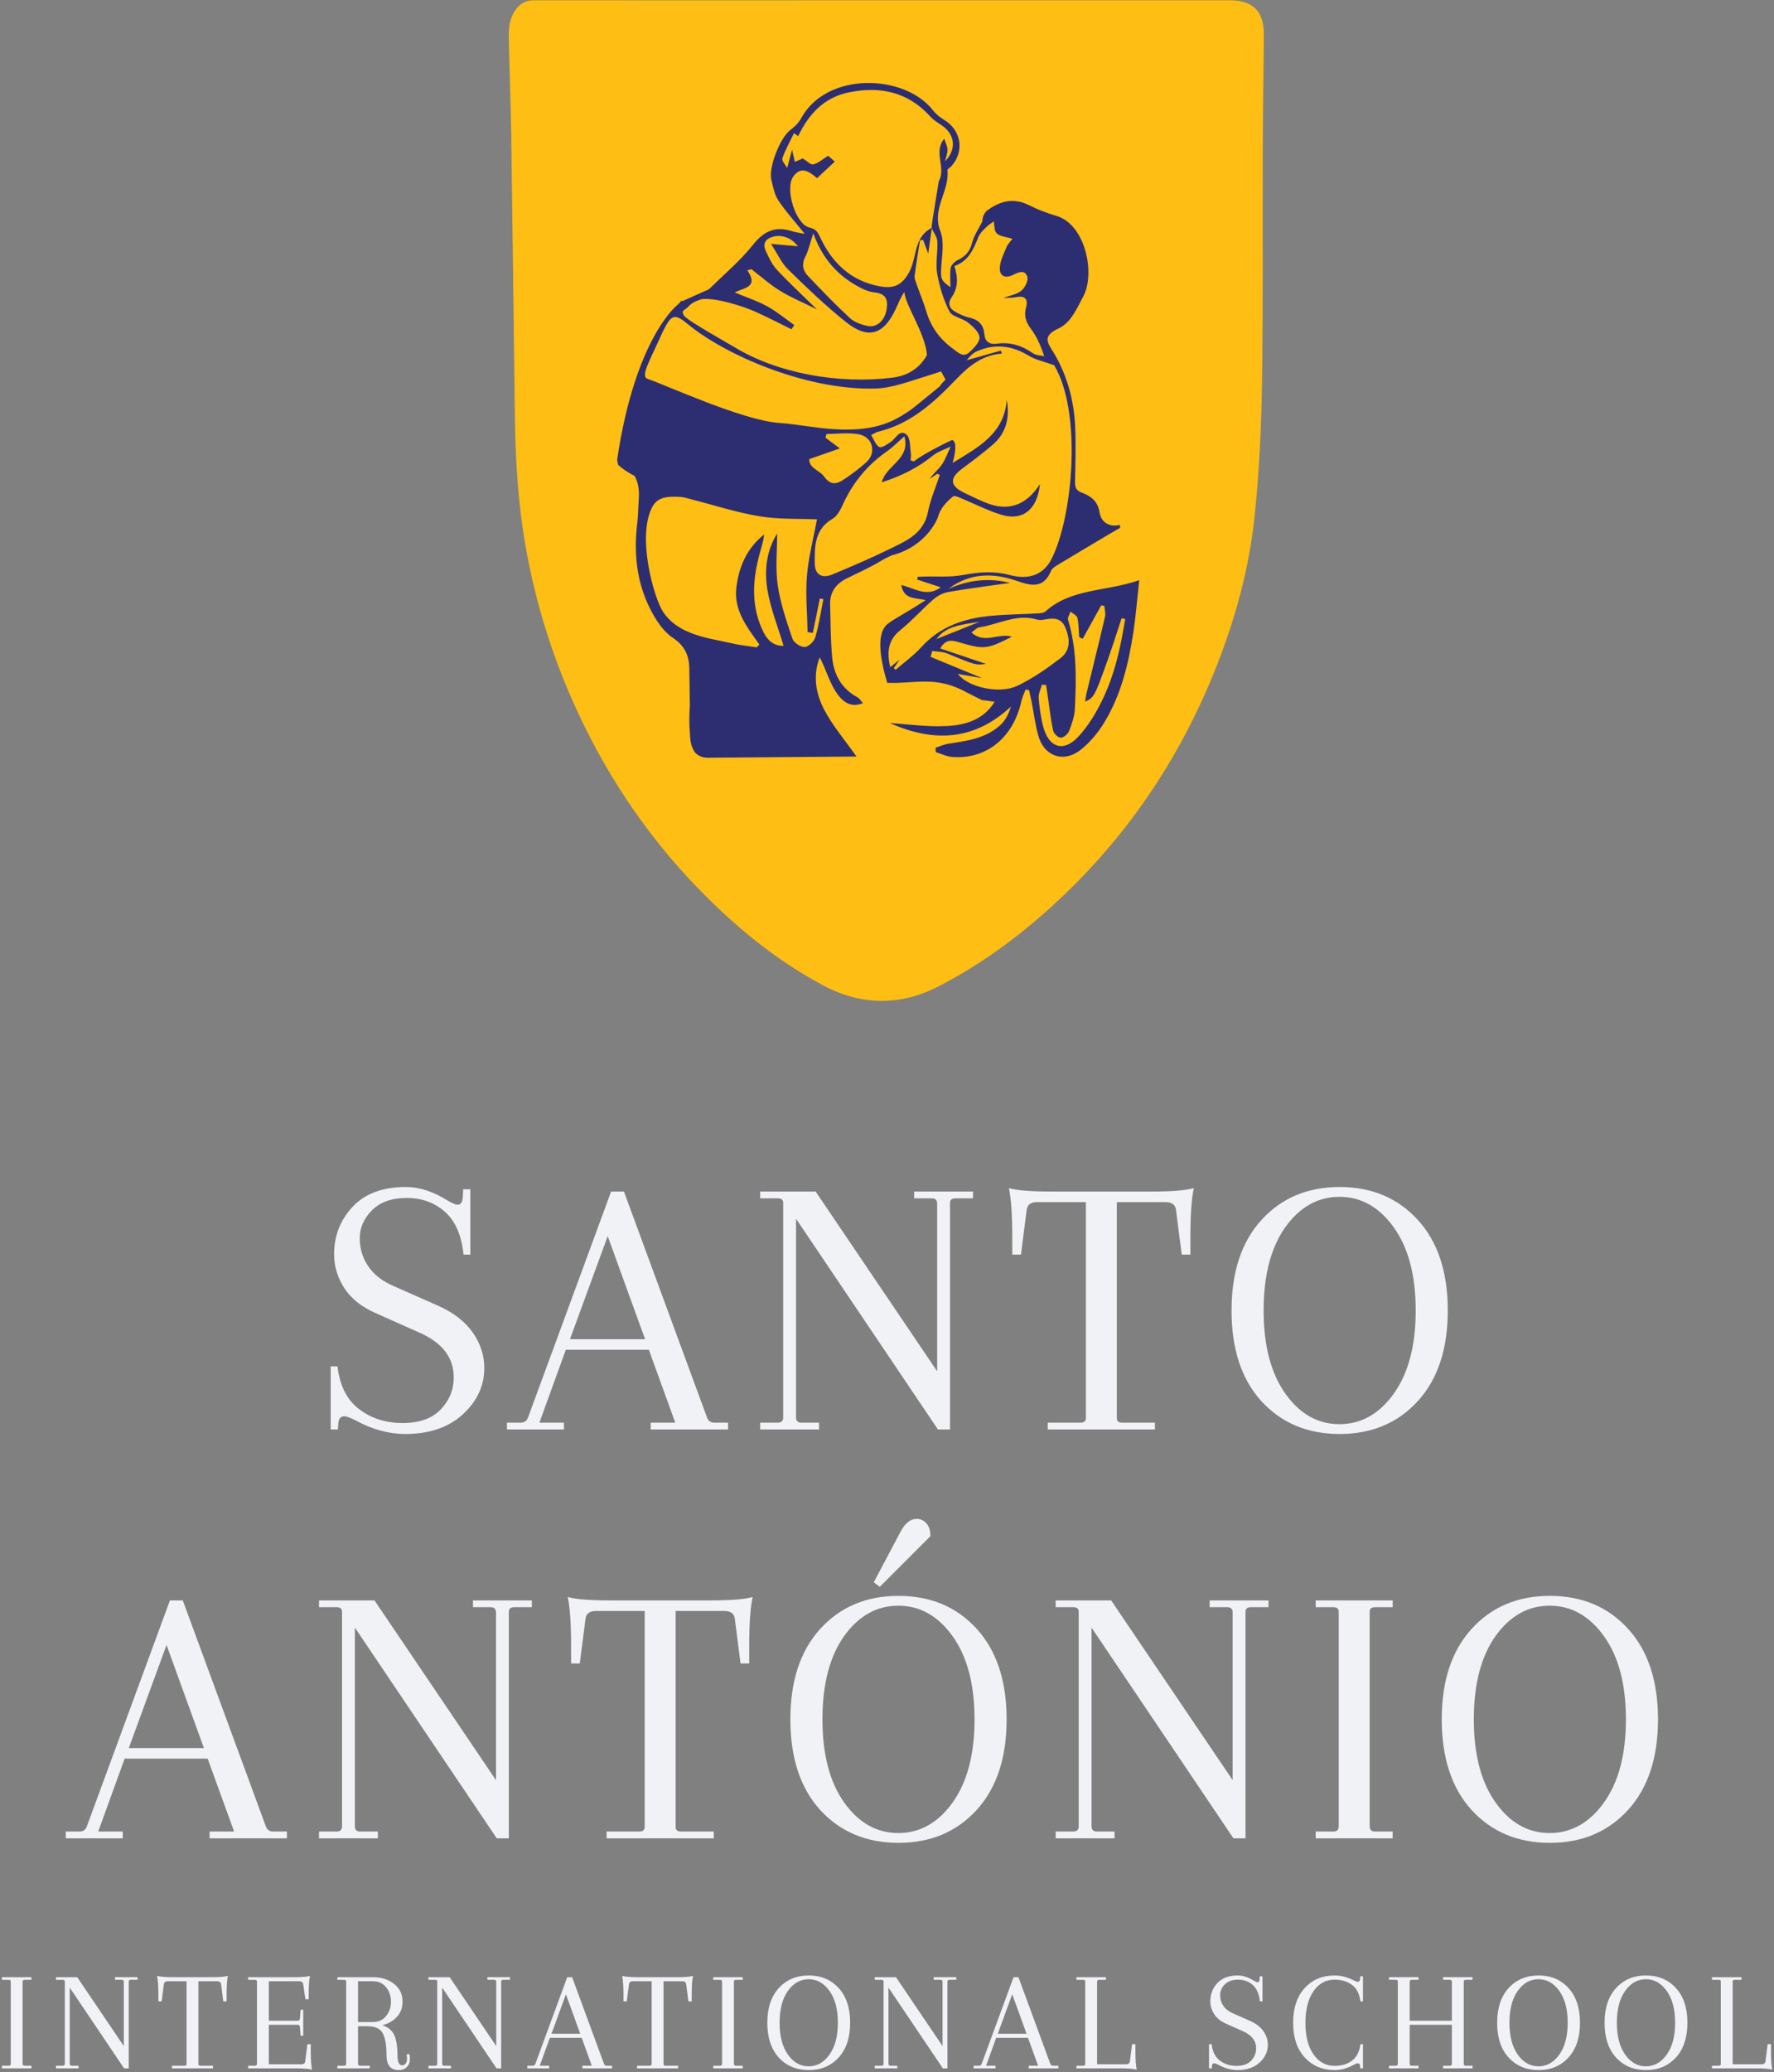
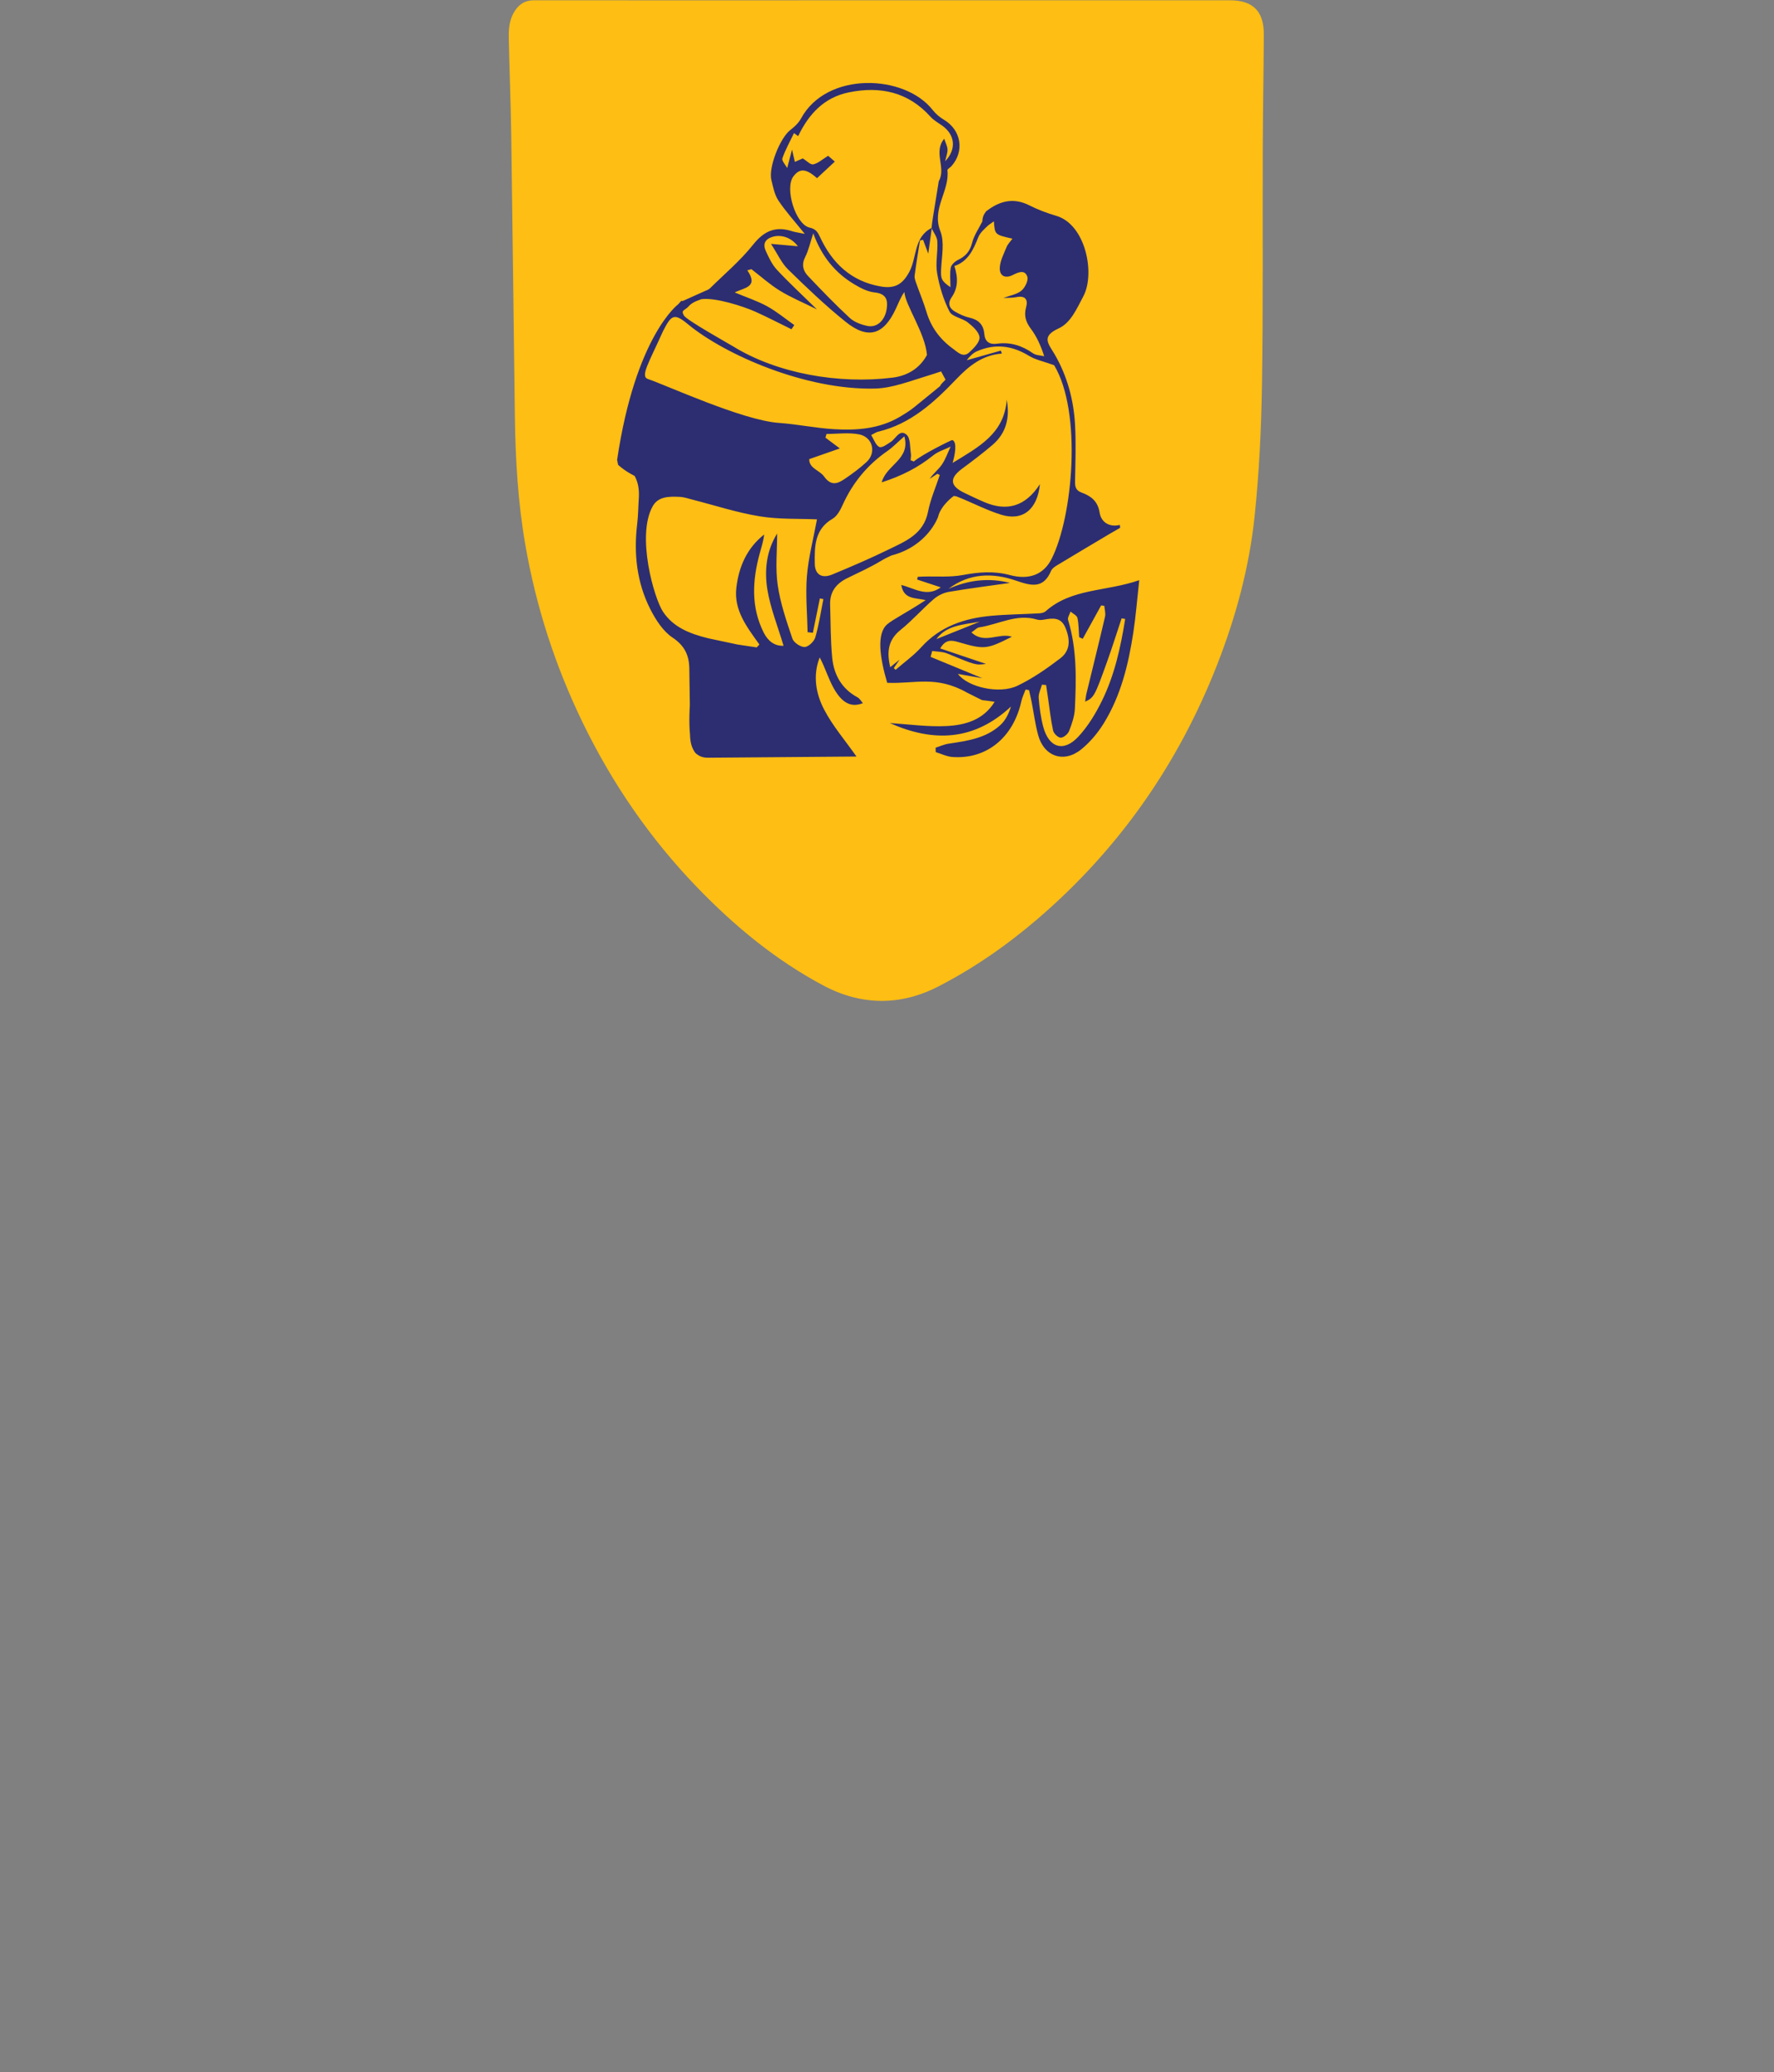
<svg xmlns="http://www.w3.org/2000/svg" width="921" height="1075" viewBox="0 0 921 1075" version="1.1" xml:space="preserve" style="fill-rule:evenodd;clip-rule:evenodd;stroke-linejoin:round;stroke-miterlimit:2;">
  <rect x="0" y="0" width="921" height="1075" fill="#808080" stroke="none" />
  <path d="M656.134,17.979c0.081,-12.197 -5.692,-17.841 -17.697,-17.835c-59.388,0.014 -118.778,0.006 -178.154,0.006c0,0.512 0,-0.518 0,0c-60.948,0 -122.212,0.047 -183.16,-0.001c-4.304,-0 -7.335,1.814 -9.67,5.258c-2.901,4.26 -3.406,9.061 -3.315,14.025c0.323,16.348 1.055,34.216 1.281,50.575c0.672,48.681 1.274,97.363 1.888,146.054c0.289,22.288 1.592,44.462 5.412,66.5c5.562,32.178 15.526,62.906 29.74,92.225c15.332,31.605 35.011,60.261 59.459,85.572c19.434,20.125 40.842,37.811 65.604,50.972c19.539,10.373 39.872,10.647 59.607,0.477c18.598,-9.557 35.743,-21.484 51.643,-35.122c42.173,-36.185 73.035,-80.389 93.225,-132.071c9.618,-24.634 16.535,-50.135 19.313,-76.389c2.4,-22.747 3.502,-45.707 3.866,-68.593c0.647,-40.7 0.251,-81.421 0.405,-122.136c0.06,-19.838 0.446,-39.67 0.553,-59.517" style="fill:#febe13;" />
  <path d="M553.104,325.61c2.709,6.539 2.477,12.026 -2.648,15.955c-6.981,5.33 -14.346,10.444 -22.238,14.22c-9.376,4.511 -25.827,0.728 -30.898,-6.138c4.999,0.875 9.693,1.698 12.641,2.216c-7.984,-3.295 -17.407,-7.187 -26.832,-11.064c0.283,-1.019 0.568,-2.036 0.854,-3.064c2.563,0.396 5.332,0.314 7.664,1.26c14.877,6.106 14.837,6.177 20.237,5.439c-6.536,-2.215 -14.929,-5.035 -23.754,-8.01c2.761,-4.85 6.024,-4.288 9.375,-3.308c13.536,3.947 14.678,3.847 27.822,-2.761c-6.697,-2.278 -14.192,4.117 -20.984,-2.252c1.801,-1.207 2.834,-2.443 4.011,-2.614c9.985,-1.46 19.392,-7.267 30.026,-4.043c1.094,0.339 2.428,0.237 3.594,0.028c4.555,-0.816 8.843,-1.332 11.13,4.136m2.673,-8.317c1.245,1.091 3.288,1.985 3.577,3.276c0.736,3.238 0.653,6.656 0.902,9.999c0.628,0.286 1.248,0.57 1.86,0.86c3.196,-5.779 6.385,-11.564 9.572,-17.334c0.54,0.068 1.089,0.143 1.632,0.223c0.155,1.874 0.782,3.872 0.374,5.63c-3.092,13.296 -6.418,26.56 -9.628,39.826c-0.328,1.346 -0.443,2.728 -0.689,4.274c4.566,-2.194 4.895,-2.663 11.353,-20.651c2.691,-7.471 5.054,-15.063 7.579,-22.603c0.609,0.105 1.227,0.213 1.846,0.339c-2.339,14.613 -5.483,29.102 -12.083,42.493c-3.244,6.594 -7.209,13.144 -12.166,18.493c-7.7,8.32 -15.408,5.906 -18.321,-5.159c-1.268,-4.831 -1.953,-9.879 -2.333,-14.875c-0.164,-2.234 1.08,-4.568 1.677,-6.847c0.719,0.049 1.444,0.109 2.164,0.165c0.313,2.162 0.661,4.313 0.97,6.472c0.846,5.725 1.435,11.497 2.662,17.136c0.341,1.548 2.571,3.698 3.949,3.72c1.476,0.016 3.715,-1.871 4.339,-3.422c1.461,-3.697 2.833,-7.656 3.023,-11.575c0.733,-15.478 1.094,-30.979 -3.526,-46.092c-0.38,-1.204 0.804,-2.888 1.267,-4.348m-47.124,5.256c-8.315,3.328 -15.395,6.175 -22.507,9.025c5.117,-7.061 13.351,-7.435 22.507,-9.025m27.661,-139.243c-5.704,-4.007 -11.791,-5.965 -18.741,-4.984c-3.892,0.544 -6.228,-1.048 -6.564,-5.118c-0.398,-4.878 -3.125,-7.393 -7.846,-8.443c-2.507,-0.551 -4.93,-1.736 -7.196,-2.996c-3.111,-1.739 -4.152,-4.283 -1.915,-7.526c3.37,-4.881 3.393,-10.125 1.433,-16.215c7.047,-2.386 9.805,-8.324 12.363,-14.86c0.947,-2.42 3.185,-4.346 5.291,-6.322l2.695,-1.932c0.057,0.002 0.101,0.009 0.159,0.011c0.497,6.84 0.497,6.84 9.618,8.903c-1.147,1.604 -2.403,2.795 -3.002,4.266c-1.408,3.454 -3.281,6.981 -3.543,10.583c-0.314,4.453 2.709,6.018 6.724,4.011c2.929,-1.484 6.274,-2.948 7.558,0.877c0.64,1.945 -1.218,5.716 -3.089,7.253c-2.414,1.97 -5.994,2.508 -9.357,3.772c2.21,-0.126 4.452,0.022 6.596,-0.404c4.522,-0.929 6.363,0.928 5.222,5.145c-1.17,4.315 -0.254,7.627 2.409,11.166c2.952,3.931 5.097,8.459 6.986,14.337c-1.959,-0.482 -4.275,-0.444 -5.801,-1.524m-33.107,-0.491c-3.224,2.954 -5.887,-0.029 -8.447,-1.871c-6.715,-4.869 -11.41,-11.122 -13.797,-19.188c-1.477,-4.985 -3.536,-9.791 -5.252,-14.706c-0.457,-1.31 -1.047,-2.773 -0.869,-4.063c0.786,-6.095 1.811,-12.155 2.773,-18.231c0.532,-0.11 1.074,-0.226 1.61,-0.345c0.846,2.305 1.705,4.584 2.689,7.206c0.617,-4.442 1.206,-8.754 1.804,-13.069c-0.03,-0.063 -0.065,-0.122 -0.093,-0.187c0,-0.026 0.003,-0.051 0.008,-0.076c-9.298,4.733 -7.536,15.168 -11.499,22.663c-3.572,6.721 -7.695,8.964 -15.096,7.65c-15.212,-2.703 -24.994,-12.075 -31.308,-25.589c-1.193,-2.513 -2.06,-4.17 -5.445,-4.932c-7.333,-1.656 -12.954,-20.403 -8.443,-26.485c3.247,-4.383 6.639,-4.231 12.31,0.856c2.858,-2.664 5.735,-5.346 9.258,-8.609c-1.818,-1.581 -3.251,-2.821 -3.483,-3.02c-3.017,1.868 -5.211,3.935 -7.729,4.456c-1.463,0.303 -3.437,-1.879 -5.42,-3.091c-0.817,0.352 -2.462,1.082 -4.121,1.804c-0.481,-2.121 -0.978,-4.246 -1.466,-6.371c-0.749,2.838 -1.501,5.68 -2.515,9.557c-0.862,-1.629 -2.93,-3.762 -2.495,-5.02c1.541,-4.515 3.953,-8.739 6.025,-13.082c0.71,0.52 1.436,1.039 2.161,1.551c5.481,-11.413 13.464,-20.1 26.376,-22.714c16.24,-3.288 30.724,-0.227 42.29,12.612c1.691,1.879 4.034,3.205 6.15,4.684c6.587,4.671 7.54,12.134 1.51,18.458c0.559,-2.615 1.295,-4.403 1.213,-6.161c-0.091,-1.717 -1.008,-3.382 -1.706,-5.514c-5.873,7.001 1.169,15.034 -2.816,21.974c-3.417,20.904 -3.444,21.069 -3.751,24.323c0.045,-0.022 0.085,-0.046 0.13,-0.071c-0.016,0.111 -0.028,0.223 -0.045,0.334c1.058,2.217 2.784,4.389 2.906,6.654c0.321,5.536 -1.031,11.252 -0.1,16.614c1.193,6.81 3.276,13.702 6.42,19.82c1.406,2.774 6.62,3.359 9.546,5.665c2.557,2.033 5.831,4.966 6.035,7.697c0.19,2.496 -2.964,5.676 -5.318,7.817m-18.02,19.856l-10.184,8.283c-2.222,1.904 -5.725,4.054 -8.202,5.5c-10.507,6.076 -22.164,6.923 -33.878,6.211c-9.573,-0.575 -19.023,-2.587 -28.598,-3.259c-18.88,-1.323 -58.931,-19.798 -67.889,-22.74c-4.178,-1.37 0.346,-8.283 7.735,-24.768c4.376,-8.631 5.806,-9.628 13.1,-3.597c18.854,15.595 60.961,34.232 97.047,33.29c9.003,-0.235 17.989,-3.853 26.97,-6.542c2.448,-0.728 4.858,-1.566 7.291,-2.352c0.466,0.844 1.845,3.453 2.302,4.278c-5.694,5.696 0.55,0.614 -5.694,5.696m-35.33,37.045c-3.514,3.228 -7.389,6.108 -11.345,8.774c-3.732,2.521 -7.05,3.796 -10.717,-1.321c-2.306,-3.232 -7.757,-4.114 -7.672,-8.959c5.501,-1.928 10.221,-3.581 15.889,-5.555c-3.287,-2.445 -5.374,-4.021 -7.471,-5.583c0.183,-0.644 0.375,-1.285 0.551,-1.927c5.652,-0 11.464,-0.839 16.904,0.211c7.131,1.377 9.119,9.569 3.861,14.36m10.797,-5.689c2.89,-2.008 5.371,-4.624 8.837,-7.642c3.353,11.942 -9.337,14.708 -11.74,23.862c10.433,-3.343 18.984,-7.743 26.715,-13.973c2.578,-2.075 6.012,-3.06 9.065,-4.558c-1.49,3.152 -2.633,6.538 -4.585,9.377c-1.771,2.566 -4.406,4.542 -6.291,7.311c1.328,-0.869 2.662,-1.728 4.004,-2.599c0.408,0.22 0.815,0.438 1.227,0.653c-2.09,6.36 -4.831,12.582 -6.108,19.095c-2.295,11.665 -11.785,15.299 -20.584,19.601c-9.549,4.667 -19.342,8.859 -29.167,12.923c-5.304,2.189 -8.942,0.102 -9.025,-5.664c-0.127,-8.822 -0.186,-17.822 9.229,-23.264c2.348,-1.359 4.019,-4.492 5.222,-7.157c5.193,-11.474 12.836,-20.778 23.201,-27.965m-37.392,96.676c-0.629,2.144 -3.616,4.957 -5.553,4.976c-2.168,0.042 -5.655,-2.333 -6.341,-4.395c-3.064,-9.094 -6.255,-18.318 -7.617,-27.769c-1.268,-8.722 -0.275,-17.769 -0.275,-26.709c-5.551,8.811 -6.719,19.048 -5.085,29.07c1.604,9.747 5.415,19.122 8.406,29.155c-4.748,0.223 -8.1,-2.494 -10.288,-6.789c-6.729,-13.376 -5.897,-27.21 -2.083,-41.143c0.884,-3.208 1.921,-6.365 2.292,-9.786c-9,7.093 -13.18,16.797 -14.439,27.704c-1.366,11.708 5.644,20.483 11.966,29.369c-0.456,0.488 -0.922,1.001 -1.382,1.502l-9.972,-1.502l-15.262,-3.243c-10.036,-2.472 -18.193,-5.914 -23.406,-13.754c-4.654,-6.954 -13.957,-39.494 -5.344,-54.772c2.965,-5.263 8.852,-5.05 14.129,-4.821c2.161,0.101 4.319,0.873 6.457,1.415c11.628,2.961 23.111,6.741 34.904,8.662c10.011,1.65 20.369,1.163 29.783,1.579c-1.839,9.98 -4.41,19.587 -5.22,29.342c-0.796,9.654 0.154,19.452 0.345,29.197c0.917,0.104 1.816,0.21 2.726,0.316c1.209,-5.948 2.432,-11.881 3.643,-17.82c0.608,0.11 1.212,0.212 1.824,0.341c-1.334,6.645 -2.31,13.406 -4.208,19.875m-65.603,-171.915c1.192,-1.322 2.85,-2.331 6.388,-3.54c7.121,-1.073 21.902,3.667 28.174,6.498c6.313,2.838 12.462,6.045 18.69,9.077c0.488,-0.719 0.962,-1.453 1.452,-2.175c-4.665,-3.289 -9.096,-6.994 -14.068,-9.733c-5.034,-2.766 -10.577,-4.573 -16.845,-7.184c4.654,-2.469 12.654,-2.621 6.525,-11.49c0.711,-0.19 1.428,-0.389 2.136,-0.585c4.91,3.758 9.534,7.937 14.775,11.158c5.67,3.486 11.892,6.06 19.23,9.695c-7.782,-7.617 -14.526,-13.846 -20.778,-20.556c-2.522,-2.713 -4.206,-6.341 -5.779,-9.785c-1.618,-3.549 -0.396,-6.164 3.622,-7.327c4.15,-1.193 9.471,0.11 13.056,4.927c-3.927,-0.347 -7.83,-0.708 -13.974,-1.246c3.503,5.374 5.514,9.993 8.853,13.245c9.623,9.399 19.381,18.751 29.867,27.16c11.621,9.363 19.744,6.911 26.069,-6.672c1.397,-2.965 2.538,-6.03 4.466,-8.761c0.431,6.802 10.834,21.324 11.729,32.681c-4.01,7.366 -10.623,10.845 -17.87,11.753c-27.94,3.466 -59.857,-2.14 -82.677,-16.172c-2.128,-1.31 -24.31,-13.686 -25.628,-16.049c-1.68,-3.03 0.259,-2.331 2.587,-4.919m60.403,-25.523c1.772,-3.483 2.579,-7.45 4.158,-12.22c4.324,11.91 11.307,20.488 21.266,26.434c3.213,1.921 6.869,3.848 10.482,4.225c5.829,0.606 7.119,3.55 6.379,8.515c-0.875,5.974 -4.985,9.937 -10.044,8.879c-3.235,-0.686 -6.807,-1.992 -9.152,-4.158c-7.517,-6.947 -14.615,-14.33 -21.662,-21.751c-2.629,-2.758 -3.437,-6.004 -1.427,-9.924m121.504,184.94c-8.318,0.472 -16.665,0.533 -24.951,1.285c-13.922,1.273 -26.561,5.478 -36.364,16.336c-3.943,4.343 -8.84,7.814 -13.296,11.68c-0.306,-0.303 -0.614,-0.611 -0.921,-0.911c0.921,-1.328 1.831,-2.648 2.996,-4.346c-1.747,1.408 -3.128,2.513 -4.855,3.891c-1.819,-7.793 -1.219,-14.057 5.335,-19.304c6.112,-4.902 11.326,-10.888 17.264,-16.019c2.15,-1.846 5.098,-3.299 7.884,-3.752c10.646,-1.822 21.37,-3.167 31.71,-4.639c-10.662,-2.745 -21.451,-1.642 -31.971,3.095c10.86,-8.245 22.955,-8.416 34.927,-4.329c7.871,2.689 14.308,4.56 18.362,-5.043c0.495,-1.183 1.871,-2.136 3.067,-2.847c9.25,-5.58 18.548,-11.091 27.829,-16.609c1.657,-0.977 3.307,-1.901 4.966,-2.86c-0.052,-0.495 -0.108,-0.995 -0.165,-1.494c-5.913,1.389 -9.774,-1.82 -10.489,-6.356c-0.966,-6.083 -4.551,-8.661 -9.398,-10.44c-3.123,-1.157 -3.432,-3.201 -3.369,-6.09c0.191,-9.628 0.525,-19.283 0.017,-28.888c-0.692,-12.997 -4.05,-25.472 -10.62,-36.76c-3.197,-5.473 -7.171,-9.195 2.075,-13.421c6.333,-2.893 9.345,-10.115 12.845,-16.683c6.26,-11.76 1.187,-37.29 -14.069,-41.728c-4.787,-1.401 -9.545,-3.198 -13.995,-5.449c-7.764,-3.902 -14.509,-2.468 -20.887,1.99c-0.365,0.221 -0.685,0.461 -0.975,0.711c-0.265,0.198 -0.528,0.389 -0.79,0.598c0.051,0.005 0.082,0.028 0.121,0.042c-1.992,2.217 -1.822,4.967 -1.822,4.967c-1.843,3.712 -4.356,7.238 -5.343,11.156c-1.111,4.411 -3.379,6.963 -7.286,8.846c-1.581,0.768 -3.491,2.466 -3.786,4.017c-0.596,3.09 -0.166,6.383 -0.166,10.146c-4.844,-3.279 -5.076,-4.565 -4.844,-9.423c0.305,-6.584 1.859,-13.931 -0.41,-19.665c-4.611,-11.685 4.916,-20.844 3.68,-31.578c-0.057,-0.606 1.357,-1.345 2.031,-2.071c7.005,-7.807 5.127,-18.855 -3.918,-24.188c-2.147,-1.273 -4.189,-3.008 -5.724,-4.962c-14.564,-18.656 -55.077,-20.254 -68.393,4.368c-1.268,2.33 -3.409,4.339 -5.558,5.974c-5.326,4.092 -11.463,19.452 -9.822,25.983c0.896,3.623 1.624,7.575 3.627,10.584c3.742,5.631 8.352,10.679 13.709,17.325c-3.504,-0.719 -5.073,-0.895 -6.541,-1.367c-8.565,-2.794 -14.573,-0.244 -20.313,6.979c-6.591,8.277 -14.85,15.211 -22.433,22.678c-0.66,0.648 -1.695,0.971 -2.588,1.372c-3.888,1.767 -7.785,3.498 -11.445,5.134c-0.272,-0 -0.545,-0.008 -0.823,-0.016l-1.593,1.741c0,-0 -22.143,16.377 -31.701,80.725c0.17,0.855 0.322,1.704 0.518,2.571l-0.001,-0c3.941,3.588 8.56,5.727 8.56,5.727c1.892,3.371 2.483,7.262 2.187,11.676c-0.3,4.425 -0.3,8.871 -0.838,13.26c-1.853,15.344 -0.237,30.258 6.741,44.08c2.824,5.57 6.622,11.542 11.623,14.881c6.257,4.181 8.571,9.173 8.693,15.923c0.126,6.42 0.222,12.841 0.281,19.265c-0.045,0.638 -0.583,8.25 0.079,15.046c0.063,3.511 0.714,6.285 1.932,8.281c0.493,0.961 1.085,1.694 1.799,2.104l0.055,0.015c1.492,1.181 3.412,1.75 5.748,1.677l0.078,0.022l25.777,-0.206c0.028,0.006 0.06,0.014 0.09,0.02c0.001,-0.009 0.006,-0.014 0.011,-0.023l50.934,-0.41c-6.055,-8.614 -12.403,-15.966 -16.763,-24.333c-4.367,-8.341 -5.982,-17.764 -2.325,-27.092c2.91,5.433 4.536,11.261 7.467,16.329c4.443,7.72 9.169,9.689 14.959,7.403c-0.988,-1.101 -1.688,-2.436 -2.8,-3.027c-8.213,-4.418 -12.26,-11.701 -13.131,-20.501c-0.894,-9.142 -0.791,-18.402 -1.084,-27.614c-0.206,-6.636 3.156,-10.921 8.953,-13.737c5.955,-2.905 12.04,-5.649 17.695,-9.083c1.555,-0.942 3.367,-1.835 5.224,-2.678l-0.005,0.005c18.898,-4.874 24.145,-19.924 24.145,-19.924c1.458,-6.213 8.155,-10.915 8.161,-10.92c0.602,0.027 1.182,0.105 1.711,0.317c7.658,3.004 15.002,6.919 22.834,9.374c11.11,3.486 18.875,-2.515 20.209,-15.84c-7.537,11.608 -17.102,14.298 -28.769,9.361c-3.513,-1.487 -6.953,-3.151 -10.403,-4.797c-7.657,-3.673 -7.941,-7.644 -1.138,-12.651c5.324,-3.935 10.613,-7.945 15.656,-12.235c7.181,-6.121 9.118,-14.173 7.417,-23.479c-1.262,17.656 -14.613,24.512 -28.085,32.79c2.165,-7.642 1.579,-11.491 -0.252,-11.871c-0.432,0.027 -14.96,7.076 -19.918,11.13c-0.542,-0.213 -1.112,-0.439 -1.655,-0.648c0.068,-1.155 0.339,-2.342 0.153,-3.456c-0.542,-3.355 -0.165,-7.906 -2.184,-9.736c-3.61,-3.237 -5.539,1.893 -8.169,3.61c-1.893,1.247 -4.64,3.297 -6.001,2.707c-1.86,-0.818 -2.762,-3.808 -4.283,-6.175c1.798,-0.899 2.637,-1.525 3.566,-1.748c16.893,-3.971 29.222,-15.329 40.523,-27.149c6.935,-7.242 13.692,-12.593 23.776,-13.398c-0.182,-0.505 -0.362,-1.014 -0.538,-1.533c-5.894,1.663 -11.8,3.332 -17.697,4.992c1.492,-1.985 3.213,-3.716 5.291,-4.641c9.369,-4.115 18.257,-2.996 27.008,2.35c3.34,2.045 7.458,2.842 13.08,4.881c14.657,24.402 9.688,78.821 -1.343,100.5c-4.142,8.156 -11.705,11.05 -21.643,8.364c-8.215,-2.206 -16.138,-1.566 -24.412,-0.021c-6.732,1.261 -13.817,0.612 -20.745,0.811c-0.885,0.031 -1.772,0.086 -2.657,0.122c-0.099,0.468 -0.21,0.928 -0.322,1.416c3.911,1.292 7.845,2.57 12.252,4.04c-7.203,5.309 -13.57,0.503 -20.486,-1.229c1.276,7.619 7.153,6.552 12.66,7.867c-9.882,6.511 -16.73,9.824 -19.902,12.489c-5.719,4.803 -3.922,17.336 -0.071,30.406c14.229,0.642 25.263,-4.032 41.483,5.112l7.25,3.626c1.07,0.535 -0,-0 7.042,1.113c-5.829,9.477 -15.319,12.103 -25.016,12.589c-9.74,0.495 -19.6,-0.949 -29.398,-1.549c22.48,9.967 43.562,9.429 62.907,-8.579c-1.273,4.019 -2.971,7.301 -5.54,9.634c-7.537,6.879 -17.226,8.202 -26.834,9.632c-2.307,0.347 -4.501,1.378 -6.755,2.082c0.012,0.769 0.028,1.536 0.044,2.29c2.858,0.871 5.686,2.31 8.598,2.525c17.783,1.347 31.71,-10.047 35.884,-28.954c0.463,-2.062 1.439,-4.015 2.169,-6.01c0.599,0.09 1.215,0.185 1.802,0.281c0.45,2.048 0.946,4.111 1.356,6.175c1.109,5.704 1.85,11.524 3.363,17.114c3.006,11.14 13.295,14.769 22.34,7.49c4.591,-3.696 8.62,-8.521 11.739,-13.556c8.923,-14.449 12.852,-30.699 15.371,-47.285c1.284,-8.404 1.937,-16.897 3.046,-26.975c-17.314,6.012 -35.098,4.133 -48.6,16.135c-0.805,0.715 -2.183,1.008 -3.298,1.068" style="fill:#2d2e71;" />
-   <path d="M208.766,1071.52c0.75,0 1.363,-0.313 1.839,-0.938c0.475,-0.626 0.713,-1.376 0.713,-2.252c-0,-0.876 -0.075,-1.689 -0.225,-2.439l1.426,-0.226c0.2,0.751 0.3,1.577 0.3,2.477c-0,1.802 -0.538,3.228 -1.614,4.279c-1.076,1.051 -2.464,1.576 -4.166,1.576c-4.253,0 -6.38,-2.577 -6.38,-7.731c0,-5.154 -0.65,-8.945 -1.951,-11.372c-1.301,-2.427 -3.953,-3.64 -7.957,-3.64l-4.879,-0l0,19.44c0,0.701 0.351,1.051 1.051,1.051l5.029,0l0,1.351l-16.813,0l-0,-1.351l3.528,0c0.7,0 1.051,-0.35 1.051,-1.051l-0,-42.634c-0,-0.6 -0.351,-0.9 -1.051,-0.9l-3.528,-0l-0,-1.351l18.69,-0c4.203,-0 7.781,1.15 10.733,3.452c2.953,2.302 4.429,5.38 4.429,9.233c-0,3.102 -0.963,5.717 -2.89,7.843c-1.926,2.127 -4.466,3.591 -7.618,4.391c3.552,1.201 5.804,3.353 6.755,6.456c0.75,2.552 1.126,5.579 1.126,9.082c-0,3.503 0.8,5.254 2.402,5.254Zm497.421,1.576l-0.075,-1.051c-0.05,-1.05 -0.45,-1.576 -1.201,-1.576c-0.4,0 -1.125,0.275 -2.176,0.826c-3.253,1.801 -6.531,2.702 -9.833,2.702c-6.305,0 -11.472,-2.177 -15.5,-6.53c-4.028,-4.354 -6.042,-10.346 -6.042,-17.977c-0,-7.631 1.989,-13.636 5.967,-18.014c3.978,-4.379 9.17,-6.568 15.575,-6.568c3.252,-0 6.505,0.826 9.758,2.477c1.05,0.55 1.801,0.825 2.251,0.825c0.751,0 1.151,-0.525 1.201,-1.576l0.075,-1.276l1.427,0l-0,12.986l-1.351,-0c-0.451,-3.854 -1.889,-6.693 -4.316,-8.52c-2.427,-1.826 -5.442,-2.739 -9.045,-2.739c-4.554,-0 -8.219,2.001 -10.996,6.004c-2.778,4.004 -4.166,9.483 -4.166,16.438c-0,6.956 1.401,12.41 4.203,16.364c2.802,3.953 6.455,5.929 10.959,5.929c3.603,0 6.618,-0.913 9.045,-2.739c2.427,-1.827 3.865,-4.667 4.316,-8.52l1.351,0l-0,12.535l-1.427,0Zm132.781,-5.629c-3.953,-4.354 -5.929,-10.358 -5.929,-18.015c-0,-7.656 1.989,-13.66 5.967,-18.014c3.978,-4.353 9.157,-6.53 15.537,-6.53c6.38,-0 11.559,2.177 15.538,6.53c3.978,4.354 5.967,10.358 5.967,18.014c-0,7.657 -1.989,13.661 -5.967,18.015c-3.979,4.353 -9.158,6.53 -15.538,6.53c-6.38,0 -11.571,-2.177 -15.575,-6.53Zm-55.769,-0c-3.953,-4.354 -5.93,-10.358 -5.93,-18.015c0,-7.656 1.989,-13.66 5.967,-18.014c3.979,-4.353 9.158,-6.53 15.538,-6.53c6.38,-0 11.559,2.177 15.537,6.53c3.978,4.354 5.967,10.358 5.967,18.014c0,7.657 -1.989,13.661 -5.967,18.015c-3.978,4.353 -9.157,6.53 -15.537,6.53c-6.38,0 -11.572,-2.177 -15.575,-6.53Zm-140.662,6.53c-3.303,0 -6.606,-0.901 -9.908,-2.702c-1.101,-0.551 -1.852,-0.826 -2.252,-0.826c-0.751,0 -1.151,0.526 -1.201,1.576l-0.075,1.051l-1.426,0l-0,-12.535l1.351,0c0.45,3.853 1.889,6.693 4.316,8.52c2.427,1.826 5.304,2.739 8.632,2.739c3.327,0 5.854,-0.9 7.581,-2.702c1.726,-1.801 2.589,-3.928 2.589,-6.38c0,-3.903 -2.251,-6.855 -6.755,-8.857l-8.932,-3.978c-2.702,-1.201 -4.729,-2.84 -6.08,-4.917c-1.351,-2.076 -2.027,-4.316 -2.027,-6.717c0,-3.653 1.226,-6.793 3.678,-9.421c2.452,-2.627 5.98,-3.94 10.584,-3.94c2.702,-0 5.479,0.901 8.331,2.702c0.951,0.55 1.602,0.826 1.952,0.826c0.65,-0 1.001,-0.526 1.051,-1.577l0.075,-1.501l1.426,0l-0,12.986l-1.351,-0c-0.4,-3.854 -1.639,-6.693 -3.716,-8.52c-2.076,-1.826 -4.603,-2.739 -7.581,-2.739c-2.977,-0 -5.279,0.813 -6.905,2.439c-1.626,1.626 -2.44,3.478 -2.44,5.554c0,2.077 0.563,3.941 1.689,5.592c1.126,1.652 2.79,2.953 4.992,3.904l9.007,3.978c3.002,1.351 5.267,3.115 6.793,5.291c1.526,2.177 2.289,4.517 2.289,7.019c0,3.552 -1.426,6.63 -4.278,9.232c-2.852,2.602 -6.656,3.903 -11.409,3.903Zm-238.24,-6.53c-3.953,-4.354 -5.93,-10.358 -5.93,-18.015c-0,-7.656 1.989,-13.66 5.967,-18.014c3.978,-4.353 9.158,-6.53 15.538,-6.53c6.38,-0 11.559,2.177 15.537,6.53c3.978,4.354 5.967,10.358 5.967,18.014c0,7.657 -1.989,13.661 -5.967,18.015c-3.978,4.353 -9.157,6.53 -15.537,6.53c-6.38,0 -11.572,-2.177 -15.575,-6.53Zm-275.47,5.629l-0,-1.351l3.528,0c0.7,0 1.051,-0.35 1.051,-1.051l-0,-42.634c-0,-0.6 -0.351,-0.9 -1.051,-0.9l-3.528,-0l-0,-1.351l23.794,-0c3.953,-0 6.73,-0.226 8.332,-0.676c-0.451,2.052 -0.676,4.904 -0.676,8.557l0,3.528l-1.726,-0l-1.126,-7.656c-0.1,-1.101 -0.801,-1.652 -2.102,-1.652l-15.762,0l-0,20.492l15.087,-0c0.6,-0 0.95,-0.351 1.05,-1.051l0.376,-4.654l1.351,0l-0,13.511l-1.351,-0l-0.376,-4.654c-0.1,-0.7 -0.45,-1.051 -1.05,-1.051l-15.087,0l-0,20.492l16.813,-0c1.301,-0 2.002,-0.551 2.102,-1.652l1.125,-8.782l1.727,0l-0,3.528c-0,4.404 0.225,7.631 0.675,9.683c-1.601,-0.451 -4.378,-0.676 -8.331,-0.676l-24.845,0Zm759.981,0l0,-1.351l3.528,0c0.7,0 1.051,-0.35 1.051,-1.051l-0,-42.634c-0,-0.6 -0.351,-0.9 -1.051,-0.9l-3.528,-0l0,-1.351l15.312,-0l0,1.351l-3.527,-0c-0.701,-0 -1.051,0.3 -1.051,0.9l-0,42.935l14.937,-0c1.301,-0 2.001,-0.551 2.101,-1.652l1.126,-8.782l1.727,0l-0,3.528c-0,4.404 0.225,7.631 0.675,9.683c-1.601,-0.451 -4.378,-0.676 -8.332,-0.676l-22.968,0Zm-329.963,0l-0,-1.351l3.528,0c0.7,0 1.051,-0.35 1.051,-1.051l-0,-42.634c-0,-0.6 -0.351,-0.9 -1.051,-0.9l-3.528,-0l-0,-1.351l15.312,-0l0,1.351l-3.528,-0c-0.7,-0 -1.051,0.3 -1.051,0.9l0,42.935l14.937,-0c1.301,-0 2.002,-0.551 2.102,-1.652l1.126,-8.782l1.726,0l0,3.528c0,4.404 0.226,7.631 0.676,9.683c-1.601,-0.451 -4.379,-0.676 -8.332,-0.676l-22.968,0Zm-455.839,-45.186l0,42.934c0,0.601 0.351,0.901 1.051,0.901l6.53,0l0,1.351l-21.317,0l0,-1.351l6.531,0c0.7,0 1.05,-0.3 1.05,-0.901l0,-42.934l-9.682,0c-1.301,0 -2.002,0.551 -2.102,1.652l-1.126,8.782l-1.726,-0l-0,-3.528c-0,-4.404 -0.225,-7.631 -0.676,-9.683c1.602,0.45 4.379,0.676 8.332,0.676l20.116,-0c3.953,-0 6.73,-0.226 8.332,-0.676c-0.451,2.052 -0.676,5.279 -0.676,9.683l0,3.528l-1.726,-0l-1.126,-8.782c-0.1,-1.101 -0.801,-1.652 -2.102,-1.652l-9.683,0Zm214.747,45.186l-15.388,0l0,-1.351l4.879,0l-5.254,-14.486l-16.513,-0l-5.254,14.486l4.879,0l-0,1.351l-11.334,0l-0,-1.351l2.777,0c0.7,0 1.176,-0.35 1.426,-1.051l16.513,-44.885l2.552,-0l16.513,44.885c0.25,0.701 0.726,1.051 1.426,1.051l2.778,0l-0,1.351Zm-253.327,0l-28.223,-41.883l0,39.481c0,0.701 0.35,1.051 1.051,1.051l3.528,0l-0,1.351l-11.71,0l0,-1.351l3.528,0c0.701,0 1.051,-0.35 1.051,-1.051l0,-42.634c0,-0.6 -0.35,-0.9 -1.051,-0.9l-3.528,-0l0,-1.351l11.034,-0l24.169,35.728l0,-33.327c0,-0.7 -0.35,-1.05 -1.05,-1.05l-3.528,-0l-0,-1.351l11.709,-0l0,1.351l-3.528,-0c-0.7,-0 -1.05,0.3 -1.05,0.9l-0,45.036l-2.402,0Zm310.447,-2.402l0,-42.634c0,-0.6 -0.35,-0.9 -1.051,-0.9l-3.527,-0l-0,-1.351l15.312,-0l-0,1.351l-3.528,-0c-0.701,-0 -1.051,0.3 -1.051,0.9l0,42.634c0,0.701 0.35,1.051 1.051,1.051l3.528,0l-0,1.351l-15.312,0l-0,-1.351l3.527,0c0.701,0 1.051,-0.35 1.051,-1.051Zm-117.093,2.402l-28.223,-41.883l0,39.481c0,0.701 0.351,1.051 1.051,1.051l3.528,0l-0,1.351l-11.709,0l-0,-1.351l3.527,0c0.701,0 1.051,-0.35 1.051,-1.051l0,-42.634c0,-0.6 -0.35,-0.9 -1.051,-0.9l-3.527,-0l-0,-1.351l11.033,-0l24.17,35.728l-0,-33.327c-0,-0.7 -0.351,-1.05 -1.051,-1.05l-3.528,-0l0,-1.351l11.709,-0l0,1.351l-3.527,-0c-0.701,-0 -1.051,0.3 -1.051,0.9l-0,45.036l-2.402,0Zm-252.201,-2.402l-0,-42.634c-0,-0.6 -0.351,-0.9 -1.051,-0.9l-3.528,-0l0,-1.351l15.312,-0l0,1.351l-3.528,-0c-0.7,-0 -1.05,0.3 -1.05,0.9l-0,42.634c-0,0.701 0.35,1.051 1.05,1.051l3.528,0l0,1.351l-15.312,0l0,-1.351l3.528,0c0.7,0 1.051,-0.35 1.051,-1.051Zm543.883,2.402l-15.387,0l0,-1.351l4.879,0l-5.254,-14.486l-16.513,-0l-5.254,14.486l4.878,0l0,1.351l-11.334,0l0,-1.351l2.778,0c0.7,0 1.176,-0.35 1.426,-1.051l16.513,-44.885l2.552,-0l16.513,44.885c0.25,0.701 0.726,1.051 1.426,1.051l2.777,0l0,1.351Zm-59.972,0l-28.223,-41.883l0,39.481c0,0.701 0.35,1.051 1.051,1.051l3.528,0l-0,1.351l-11.71,0l0,-1.351l3.528,0c0.701,0 1.051,-0.35 1.051,-1.051l0,-42.634c0,-0.6 -0.35,-0.9 -1.051,-0.9l-3.528,-0l0,-1.351l11.034,-0l24.169,35.728l0,-33.327c0,-0.7 -0.35,-1.05 -1.05,-1.05l-3.528,-0l-0,-1.351l11.709,-0l0,1.351l-3.528,-0c-0.7,-0 -1.05,0.3 -1.05,0.9l-0,45.036l-2.402,0Zm-145.016,-45.186l-0,42.934c-0,0.601 0.35,0.901 1.051,0.901l6.53,0l-0,1.351l-21.317,0l-0,-1.351l6.53,0c0.701,0 1.051,-0.3 1.051,-0.901l0,-42.934l-9.683,0c-1.301,0 -2.001,0.551 -2.101,1.652l-1.126,8.782l-1.727,-0l0,-3.528c0,-4.404 -0.225,-7.631 -0.675,-9.683c1.601,0.45 4.378,0.676 8.331,0.676l20.117,-0c3.953,-0 6.73,-0.226 8.331,-0.676c-0.45,2.052 -0.675,5.279 -0.675,9.683l-0,3.528l-1.727,-0l-1.126,-8.782c-0.1,-1.101 -0.8,-1.652 -2.101,-1.652l-9.683,0Zm409.301,42.784l0,-20.191l-21.917,0l-0,20.191c-0,0.701 0.35,1.051 1.051,1.051l3.528,0l-0,1.351l-15.313,0l0,-1.351l3.528,0c0.701,0 1.051,-0.35 1.051,-1.051l0,-42.634c0,-0.6 -0.35,-0.9 -1.051,-0.9l-3.528,-0l0,-1.351l15.313,-0l-0,1.351l-3.528,-0c-0.701,-0 -1.051,0.35 -1.051,1.05l-0,20.192l21.917,-0l0,-20.192c0,-0.7 -0.35,-1.05 -1.05,-1.05l-3.528,-0l-0,-1.351l15.312,-0l-0,1.351l-3.528,-0c-0.7,-0 -1.051,0.3 -1.051,0.9l0,42.634c0,0.701 0.351,1.051 1.051,1.051l3.528,0l-0,1.351l-15.312,0l-0,-1.351l3.528,0c0.7,0 1.05,-0.35 1.05,-1.051Zm-344.75,-37.755c-2.852,4.053 -4.278,9.558 -4.278,16.513c0,6.956 1.439,12.46 4.316,16.514c2.877,4.053 6.468,6.079 10.771,6.079c4.303,0 7.906,-2.026 10.809,-6.079c2.902,-4.054 4.353,-9.558 4.353,-16.514c0,-6.955 -1.451,-12.46 -4.353,-16.513c-2.903,-4.053 -6.506,-6.08 -10.809,-6.08c-4.303,0 -7.906,2.027 -10.809,6.08Zm434.672,0c-2.852,4.053 -4.278,9.558 -4.278,16.513c-0,6.956 1.438,12.46 4.316,16.514c2.877,4.053 6.467,6.079 10.771,6.079c4.303,0 7.906,-2.026 10.808,-6.079c2.903,-4.054 4.354,-9.558 4.354,-16.514c-0,-6.955 -1.451,-12.46 -4.354,-16.513c-2.902,-4.053 -6.505,-6.08 -10.808,-6.08c-4.304,0 -7.907,2.027 -10.809,6.08Zm-55.769,0c-2.853,4.053 -4.279,9.558 -4.279,16.513c0,6.956 1.439,12.46 4.316,16.514c2.877,4.053 6.468,6.079 10.771,6.079c4.304,0 7.907,-2.026 10.809,-6.079c2.902,-4.054 4.353,-9.558 4.353,-16.514c0,-6.955 -1.451,-12.46 -4.353,-16.513c-2.902,-4.053 -6.505,-6.08 -10.809,-6.08c-4.303,0 -7.906,2.027 -10.808,6.08Zm-494.119,1.727l-7.506,20.491l14.936,-0l-7.43,-20.491Zm231.709,-0l-7.506,20.491l14.937,-0l-7.431,-20.491Zm-332.065,-6.756l-7.581,0l0,21.167l7.581,0c3.003,0 5.342,-1.051 7.019,-3.152c1.676,-2.102 2.514,-4.579 2.514,-7.431c0,-2.853 -0.838,-5.33 -2.514,-7.431c-1.677,-2.102 -4.016,-3.153 -7.019,-3.153Zm232.359,-88.85c-10.319,-11.364 -15.479,-27.038 -15.479,-47.022c0,-19.985 5.192,-35.659 15.576,-47.023c10.385,-11.364 23.904,-17.046 40.558,-17.046c16.653,0 30.172,5.682 40.557,17.046c10.384,11.364 15.576,27.038 15.576,47.023c-0,19.984 -5.192,35.658 -15.576,47.022c-10.385,11.364 -23.904,17.046 -40.557,17.046c-16.654,-0 -30.206,-5.682 -40.655,-17.046Zm338.171,0c-10.319,-11.364 -15.478,-27.038 -15.478,-47.022c-0,-19.985 5.192,-35.659 15.576,-47.023c10.384,-11.364 23.903,-17.046 40.557,-17.046c16.654,0 30.173,5.682 40.557,17.046c10.384,11.364 15.577,27.038 15.577,47.023c-0,19.984 -5.193,35.658 -15.577,47.022c-10.384,11.364 -23.903,17.046 -40.557,17.046c-16.654,-0 -30.205,-5.682 -40.655,-17.046Zm-506.082,14.695l-73.669,-109.328l0,103.058c0,1.829 0.915,2.743 2.743,2.743l9.209,0l-0,3.527l-30.565,-0l0,-3.527l9.209,0c1.828,0 2.743,-0.914 2.743,-2.743l-0,-111.287c-0,-1.567 -0.915,-2.351 -2.743,-2.351l-9.209,-0l0,-3.527l28.802,0l63.088,93.262l0,-86.992c0,-1.829 -0.914,-2.743 -2.743,-2.743l-9.208,-0l-0,-3.527l30.565,0l-0,3.527l-9.209,-0c-1.829,-0 -2.743,0.784 -2.743,2.351l-0,117.557l-6.27,-0Zm437.116,-6.27l-0,-111.287c-0,-1.567 -0.915,-2.351 -2.743,-2.351l-9.209,-0l-0,-3.527l39.969,0l0,3.527l-9.208,-0c-1.829,-0 -2.743,0.784 -2.743,2.351l-0,111.287c-0,1.829 0.914,2.743 2.743,2.743l9.208,0l0,3.527l-39.969,-0l-0,-3.527l9.209,0c1.828,0 2.743,-0.914 2.743,-2.743Zm-546.052,6.27l-40.165,-0l0,-3.527l12.735,0l-13.715,-37.814l-43.104,0l-13.715,37.814l12.736,0l-0,3.527l-29.585,-0l-0,-3.527l7.249,0c1.829,0 3.069,-0.914 3.723,-2.743l43.104,-117.165l6.661,0l43.104,117.165c0.653,1.829 1.894,2.743 3.723,2.743l7.249,0l0,3.527Zm491.388,-0l-73.669,-109.328l-0,103.058c-0,1.829 0.914,2.743 2.743,2.743l9.208,0l0,3.527l-30.564,-0l-0,-3.527l9.208,0c1.829,0 2.743,-0.914 2.743,-2.743l0,-111.287c0,-1.567 -0.914,-2.351 -2.743,-2.351l-9.208,-0l-0,-3.527l28.801,0l63.089,93.262l-0,-86.992c-0,-1.829 -0.915,-2.743 -2.743,-2.743l-9.209,-0l0,-3.527l30.565,0l-0,3.527l-9.209,-0c-1.828,-0 -2.743,0.784 -2.743,2.351l0,117.557l-6.269,-0Zm-289.582,-117.949l0,112.071c0,1.567 0.914,2.351 2.743,2.351l17.046,0l-0,3.527l-55.644,-0l0,-3.527l17.046,0c1.829,0 2.743,-0.784 2.743,-2.351l0,-112.071l-25.275,0c-3.396,0 -5.224,1.437 -5.486,4.311l-2.939,22.923l-4.506,0l0,-9.208c0,-11.495 -0.588,-19.92 -1.763,-25.275c4.18,1.175 11.429,1.763 21.748,1.763l52.508,0c10.319,0 17.569,-0.588 21.748,-1.763c-1.175,5.355 -1.763,13.78 -1.763,25.275l0,9.208l-4.506,0l-2.939,-22.923c-0.261,-2.874 -2.09,-4.311 -5.486,-4.311l-25.275,0Zm87.384,13.127c-7.445,10.58 -11.168,24.949 -11.168,43.105c0,18.156 3.755,32.524 11.266,43.104c7.511,10.58 16.882,15.87 28.116,15.87c11.233,-0 20.637,-5.29 28.213,-15.87c7.576,-10.58 11.364,-24.948 11.364,-43.104c0,-18.156 -3.788,-32.525 -11.364,-43.105c-7.576,-10.58 -16.98,-15.87 -28.213,-15.87c-11.234,0 -20.638,5.29 -28.214,15.87Zm338.172,0c-7.446,10.58 -11.168,24.949 -11.168,43.105c-0,18.156 3.755,32.524 11.266,43.104c7.51,10.58 16.882,15.87 28.115,15.87c11.233,-0 20.638,-5.29 28.214,-15.87c7.576,-10.58 11.364,-24.948 11.364,-43.104c-0,-18.156 -3.788,-32.525 -11.364,-43.105c-7.576,-10.58 -16.981,-15.87 -28.214,-15.87c-11.233,0 -20.638,5.29 -28.213,15.87Zm-689.863,4.507l-19.592,53.488l38.989,0l-19.397,-53.488Zm367.169,-32.524l13.911,-26.255c2.351,-4.441 5.16,-6.661 8.425,-6.661c1.829,-0 3.461,0.751 4.898,2.253c1.437,1.502 2.155,3.755 2.155,6.759l-26.254,26.255l-3.135,-2.351Zm201.218,-93.981c-10.319,-11.364 -15.478,-27.039 -15.478,-47.023c-0,-19.985 5.192,-35.659 15.576,-47.023c10.384,-11.364 23.903,-17.046 40.557,-17.046c16.654,0 30.173,5.682 40.557,17.046c10.385,11.364 15.577,27.038 15.577,47.023c-0,19.984 -5.192,35.659 -15.577,47.023c-10.384,11.363 -23.903,17.045 -40.557,17.045c-16.654,0 -30.205,-5.682 -40.655,-17.045Zm-444.364,17.045c-8.621,0 -17.242,-2.351 -25.863,-7.053c-2.873,-1.437 -4.833,-2.155 -5.878,-2.155c-1.959,-0 -3.004,1.371 -3.134,4.114l-0.196,2.743l-3.723,0l-0,-32.72l3.527,0c1.175,10.058 4.931,17.47 11.266,22.238c6.335,4.768 13.845,7.151 22.531,7.151c8.686,0 15.283,-2.351 19.789,-7.053c4.506,-4.702 6.759,-10.254 6.759,-16.654c0,-10.188 -5.877,-17.895 -17.633,-23.119l-23.315,-10.385c-7.054,-3.134 -12.344,-7.412 -15.871,-12.833c-3.526,-5.421 -5.29,-11.266 -5.29,-17.535c0,-9.536 3.2,-17.732 9.601,-24.589c6.4,-6.858 15.609,-10.287 27.626,-10.287c7.053,0 14.302,2.352 21.748,7.054c2.481,1.437 4.179,2.155 5.094,2.155c1.698,-0 2.612,-1.372 2.743,-4.115l0.196,-3.918l3.722,-0l0,33.895l-3.526,0c-1.045,-10.057 -4.278,-17.47 -9.699,-22.237c-5.42,-4.768 -12.017,-7.152 -19.789,-7.152c-7.771,0 -13.78,2.123 -18.025,6.368c-4.245,4.245 -6.368,9.078 -6.368,14.499c0,5.42 1.47,10.286 4.409,14.596c2.939,4.311 7.282,7.707 13.029,10.188l23.511,10.385c7.837,3.526 13.748,8.131 17.732,13.813c3.984,5.682 5.976,11.788 5.976,18.319c-0,9.274 -3.723,17.307 -11.168,24.099c-7.446,6.792 -17.373,10.188 -29.781,10.188Zm276.454,-2.351l-73.669,-109.328l0,103.058c0,1.829 0.914,2.743 2.743,2.743l9.209,0l-0,3.527l-30.565,0l-0,-3.527l9.209,0c1.828,0 2.743,-0.914 2.743,-2.743l-0,-111.287c-0,-1.567 -0.915,-2.351 -2.743,-2.351l-9.209,0l-0,-3.526l28.801,-0l63.089,93.261l0,-86.992c0,-1.828 -0.914,-2.743 -2.743,-2.743l-9.208,0l-0,-3.526l30.564,-0l0,3.526l-9.208,0c-1.829,0 -2.743,0.784 -2.743,2.351l-0,117.557l-6.27,0Zm-108.936,0l-40.165,0l-0,-3.527l12.735,0l-13.715,-37.814l-43.104,0l-13.715,37.814l12.735,0l0,3.527l-29.585,0l0,-3.527l7.25,0c1.828,0 3.069,-0.914 3.722,-2.743l43.104,-117.164l6.662,-0l43.104,117.164c0.653,1.829 1.894,2.743 3.723,2.743l7.249,0l0,3.527Zm201.806,-117.949l-0,112.071c-0,1.568 0.914,2.351 2.743,2.351l17.046,0l-0,3.527l-55.644,0l0,-3.527l17.046,0c1.828,0 2.743,-0.783 2.743,-2.351l-0,-112.071l-25.275,0c-3.396,0 -5.225,1.437 -5.486,4.311l-2.939,22.923l-4.506,0l-0,-9.208c-0,-11.495 -0.588,-19.919 -1.764,-25.275c4.18,1.176 11.43,1.764 21.748,1.764l52.509,-0c10.319,-0 17.568,-0.588 21.748,-1.764c-1.175,5.356 -1.763,13.78 -1.763,25.275l-0,9.208l-4.507,0l-2.938,-22.923c-0.262,-2.874 -2.09,-4.311 -5.486,-4.311l-25.275,0Zm87.384,13.128c-7.446,10.58 -11.168,24.948 -11.168,43.104c-0,18.156 3.755,32.524 11.266,43.104c7.51,10.58 16.882,15.87 28.115,15.87c11.234,0 20.638,-5.29 28.214,-15.87c7.576,-10.58 11.364,-24.948 11.364,-43.104c-0,-18.156 -3.788,-32.524 -11.364,-43.104c-7.576,-10.58 -16.98,-15.871 -28.214,-15.871c-11.233,0 -20.637,5.291 -28.213,15.871Zm-351.691,4.506l-19.593,53.488l38.99,0l-19.397,-53.488Z" style="fill:#f1f2f6;fill-rule:nonzero;" />
</svg>